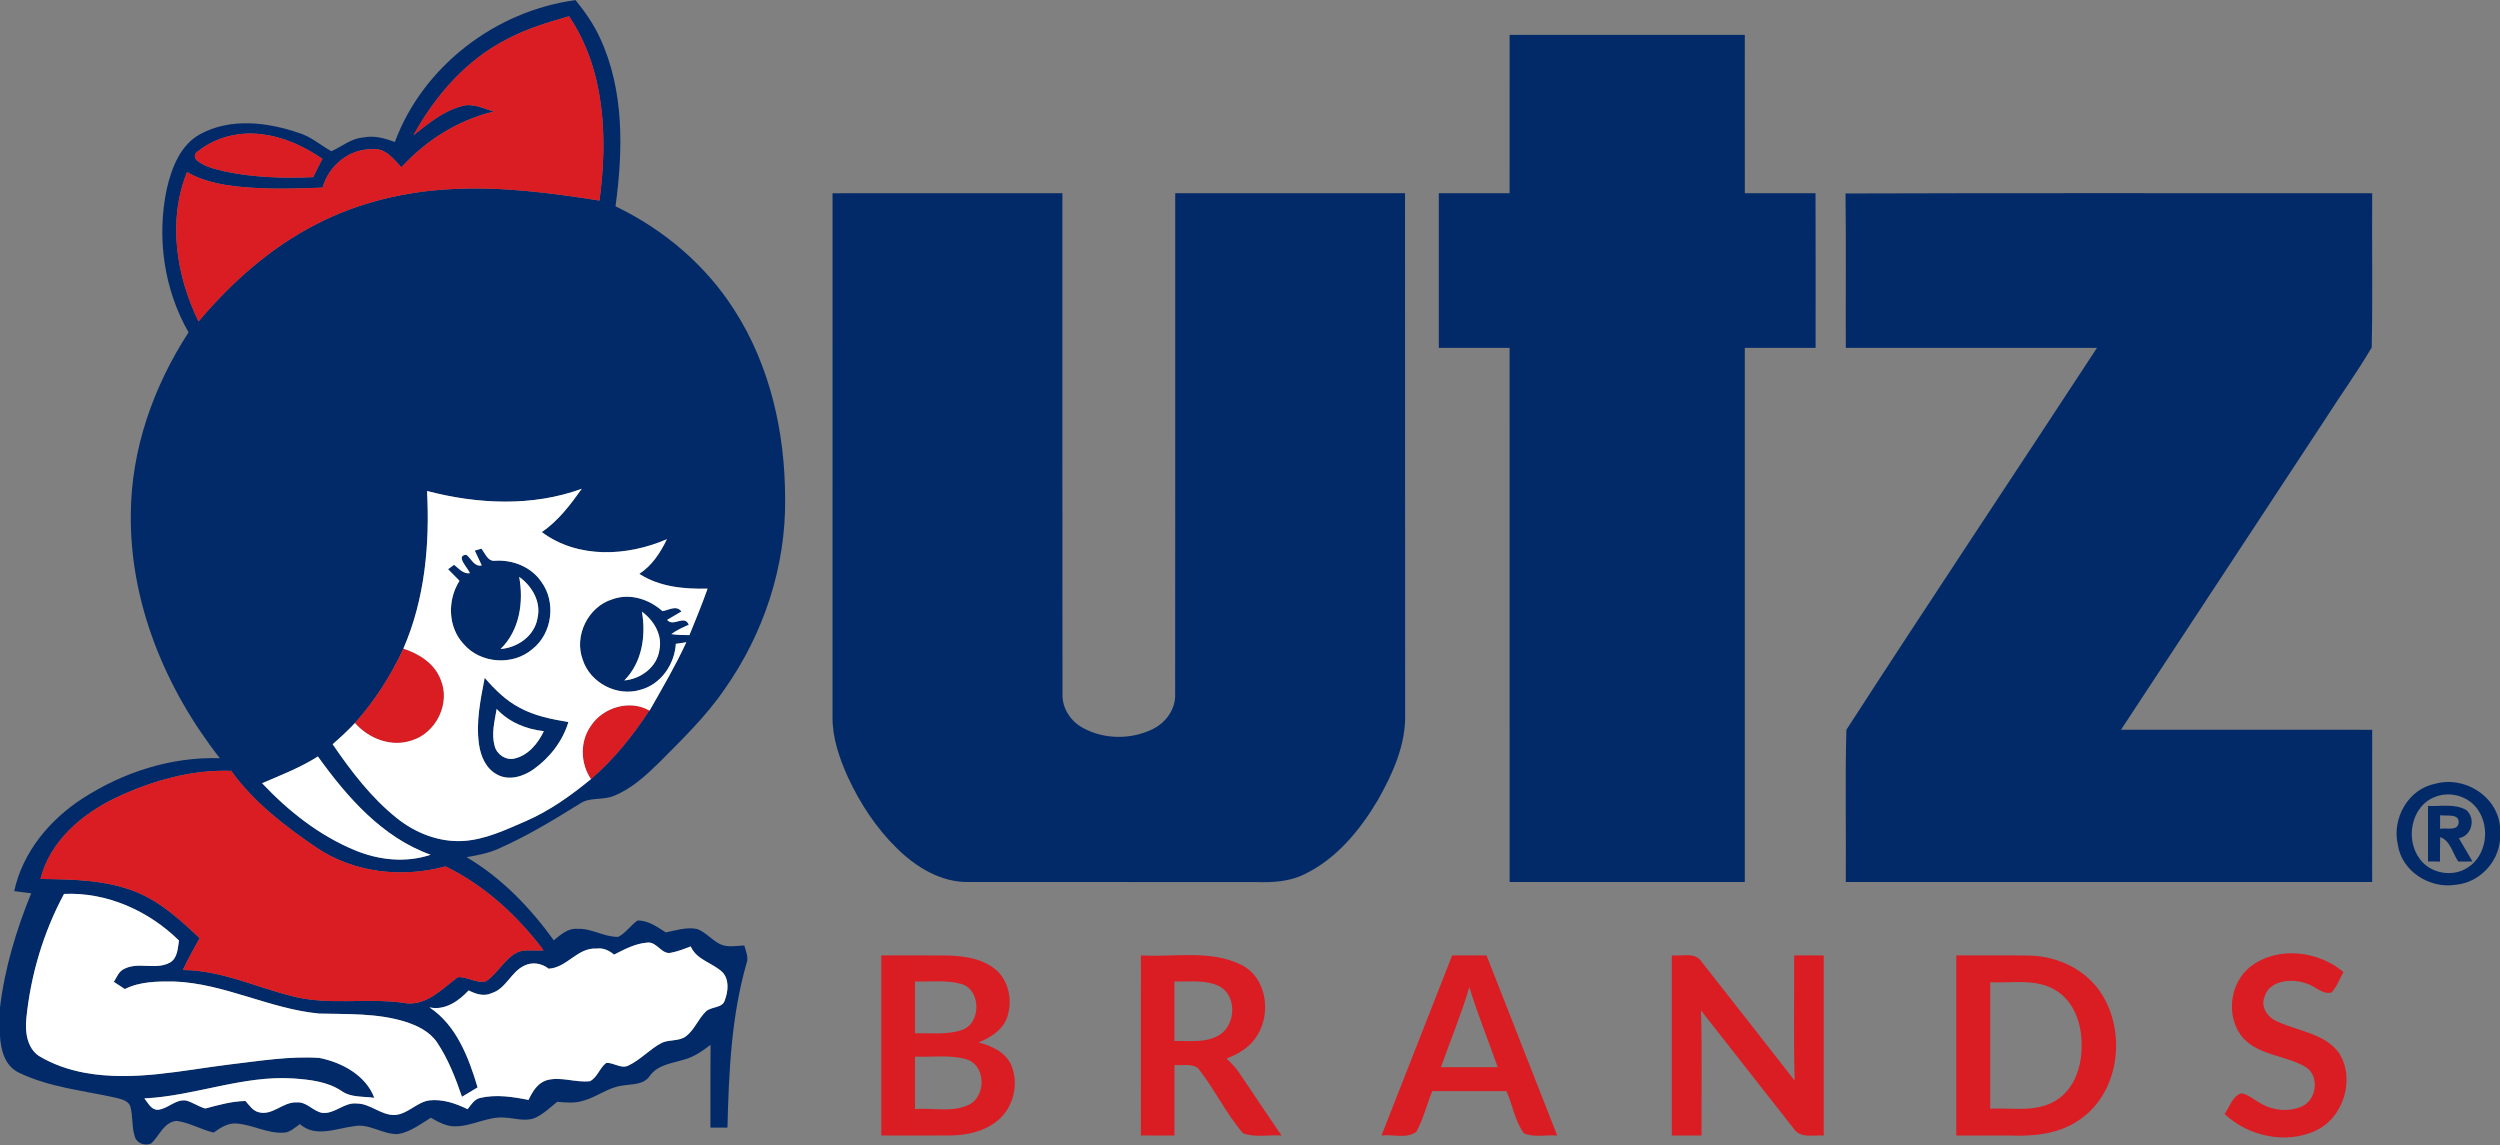
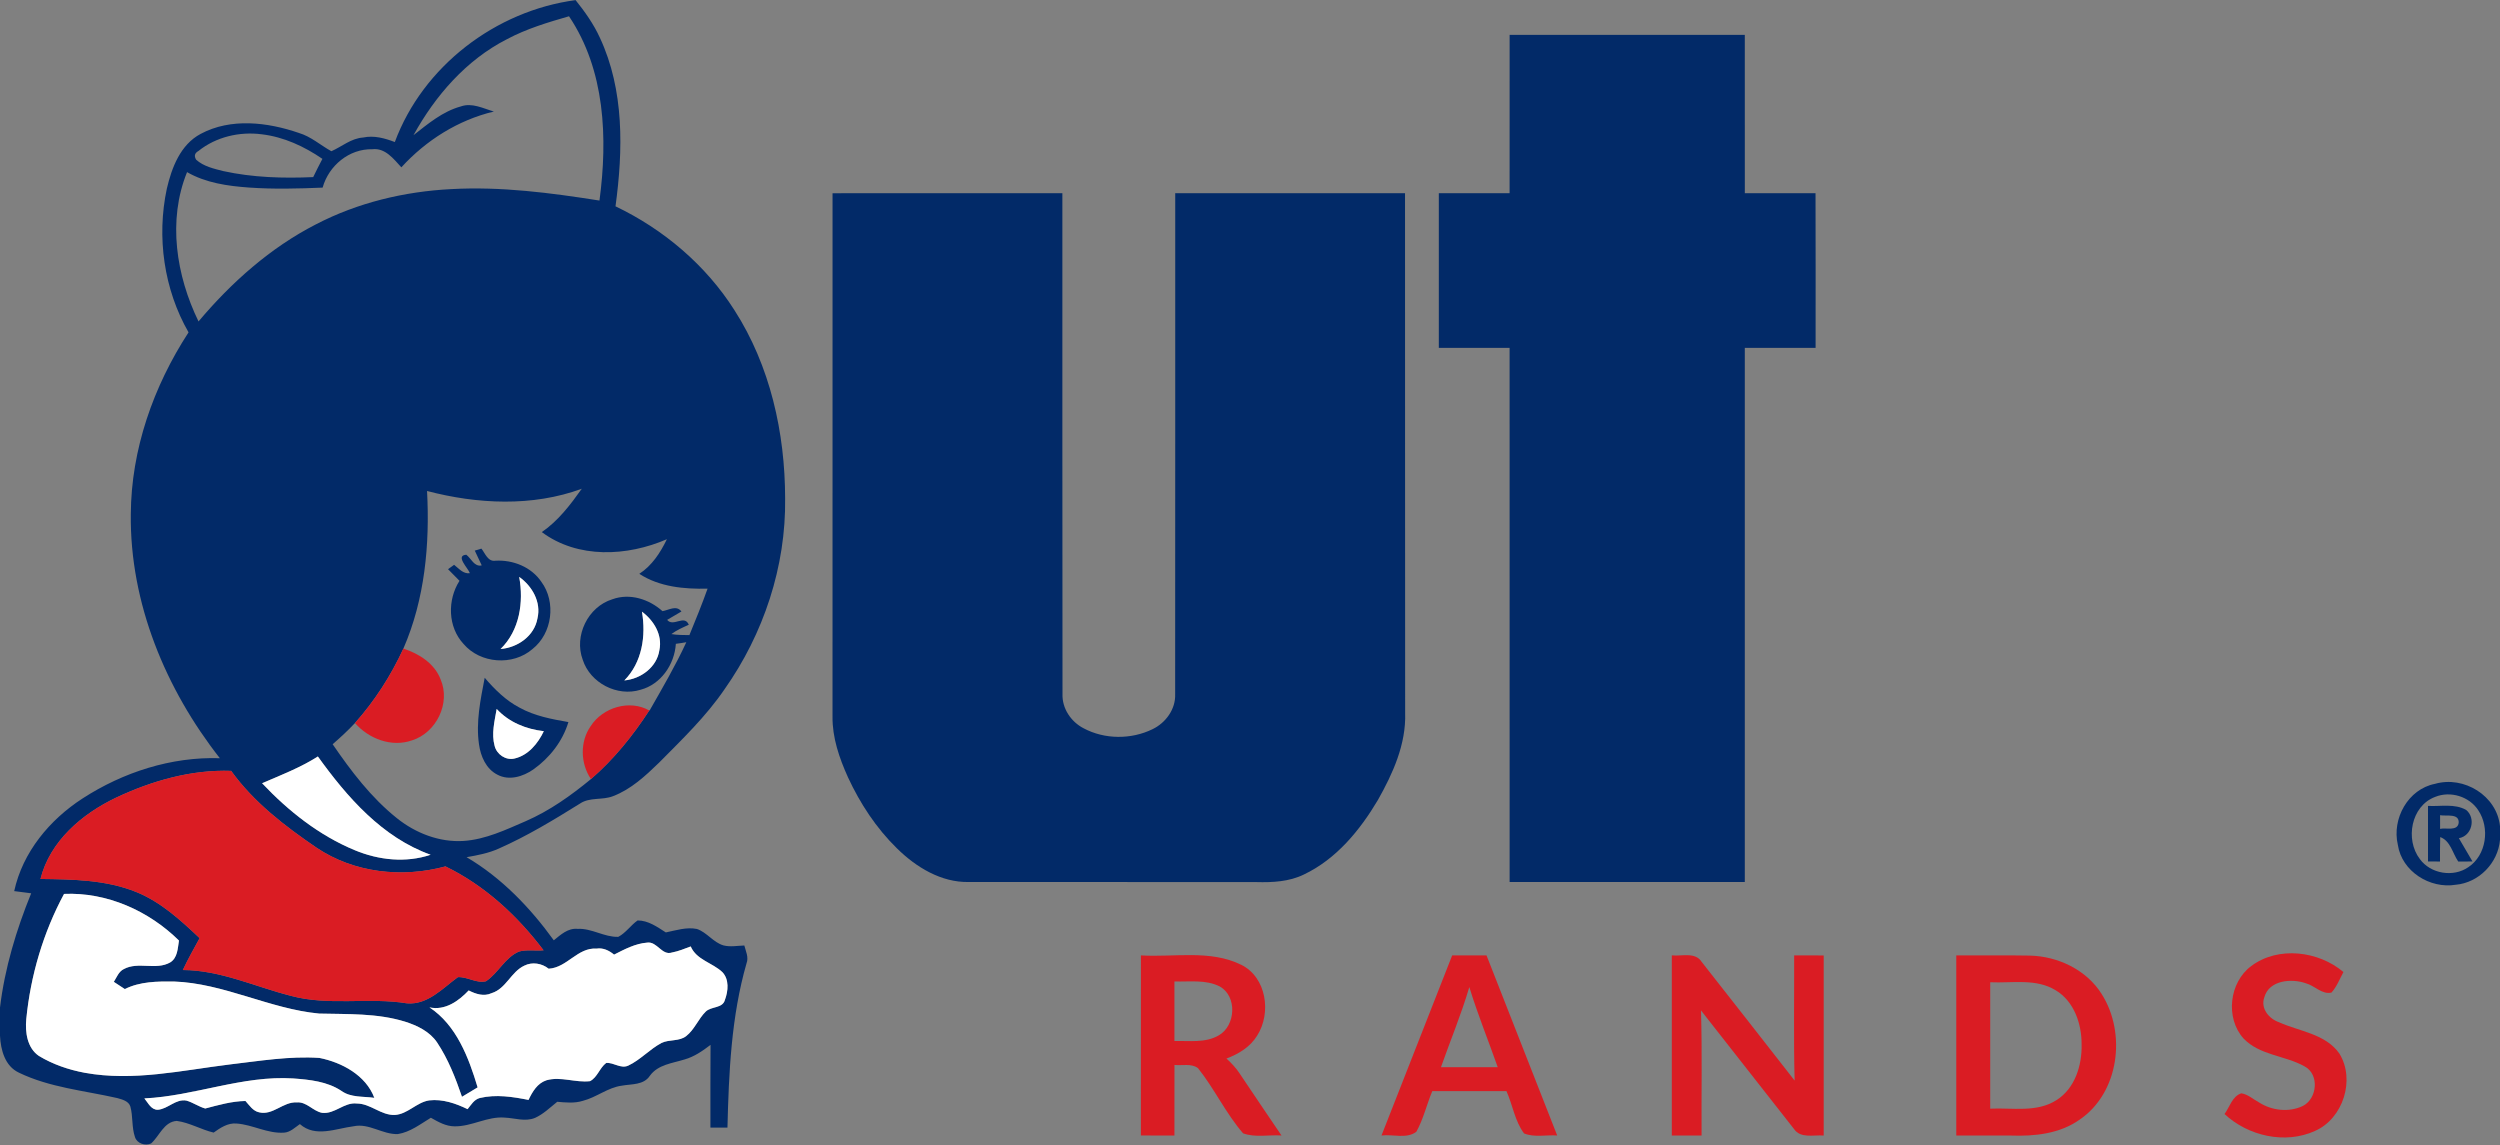
<svg xmlns="http://www.w3.org/2000/svg" version="1.2" baseProfile="tiny-ps" viewBox="0 0 1792 821" width="1792" height="821">
  <rect x="0" y="0" width="1792" height="821" fill="#808080" stroke="none" />
  <title>Utz-brands-logo-svg</title>
  <style>
		tspan { white-space:pre }
		.shp0 { fill: #022a68 } 
		.shp1 { fill: #da1c23 } 
		.shp2 { fill: #ffffff } 
	</style>
  <g id="#022a68ff">
    <path id="Layer" fill-rule="evenodd" class="shp0" d="M283.01 101.82C303.17 47.43 355.39 7.7 412.57 0.08C419.24 8.41 425.49 17.18 429.94 26.93C447.55 64.56 446.67 107.59 441.19 147.9C475.6 164.35 505.88 189.96 526.4 222.26C552.08 262.19 562.74 310.22 562.78 357.3C563.42 406 547.37 454.35 519.36 494.05C506.04 513.58 488.93 529.98 472.39 546.7C462.64 556.15 452.34 565.77 439.45 570.68C431.8 573.73 422.75 571.24 415.71 576.02C396.91 587.73 377.86 599.27 357.56 608.25C350.23 611.56 342.31 613.07 334.44 614.43C359.44 629.13 380.08 650.63 396.96 674.02C401.89 670.04 407.11 665.13 413.99 665.81C424.15 665.26 433.16 671.87 443.18 671.53C448.63 668.7 452.07 663.23 457.05 659.77C464.7 659.77 471.1 664.43 477.26 668.36C484.56 666.87 492.1 664.36 499.61 665.9C506.76 668.36 511.24 675.49 518.55 677.66C523.46 678.91 528.55 677.91 533.53 677.73C534.59 681.87 536.79 686.19 535.11 690.51C524.14 728.7 522.42 768.76 521.44 808.26C517.37 808.26 513.3 808.29 509.23 808.26C509.27 788.49 509.14 768.72 509.32 748.95C503.64 753.29 497.66 757.45 490.7 759.42C481.96 762.16 471.73 763.04 465.87 771.05C461.39 777.93 452.71 776.91 445.65 778.22C435.58 779.58 427.55 786.59 417.82 789.06C411.84 790.96 405.53 790.3 399.42 789.76C394.33 793.85 389.53 798.58 383.52 801.3C376.5 804.21 368.94 801.41 361.7 801.09C349.3 800.1 338.13 807.56 325.8 807.36C319.57 807.34 314.1 804.17 308.85 801.2C301.34 805.73 294.1 811.48 285.2 812.9C274.25 813.33 264.55 804.92 253.44 807.31C240.72 808.92 226.08 815.59 214.97 805.75C211.44 808.13 208.14 811.59 203.64 811.88C191.8 812.7 181.15 806.16 169.56 805.34C163.32 804.78 157.98 808.4 153.13 811.84C144.13 809.69 135.89 804.71 126.71 803.47C117.48 804.08 114.35 814.24 108.33 819.62C104.1 821.54 98.22 819.71 96.75 815.05C94.31 808.01 95.41 800.32 93.45 793.17C92.16 789.17 87.61 788.11 84.03 787.09C60.43 781.73 35.59 779.55 13.55 768.88C3.51 764.17 0.52 752.59 0 742.45L0 722.18C3.39 693.99 11.68 666.55 22.35 640.31C18.3 639.79 14.23 639.29 10.18 638.75C16.25 610.83 35.57 587.6 59.19 572.33C88.22 553.53 122.82 542.35 157.59 543.48C118.7 493.94 93.02 432.16 93.76 368.56C94.01 322.16 109.99 276.9 135.15 238.23C117.45 207.4 112.2 169.91 119.58 135.25C123.09 120.16 129.35 103.63 143.86 95.96C165.53 84.37 191.85 87.59 214.25 95.3C222.94 97.9 229.72 104.08 237.53 108.4C245.09 105.07 251.67 99.15 260.29 98.58C268.05 96.91 275.79 99.06 283.01 101.82ZM363.4 28.09C334.21 42.95 311.99 68.56 296.38 96.91C306.77 88.76 317.29 79.85 330.3 76.3C338.38 73.4 346.34 77.75 354.01 79.94C328.35 86.07 305.41 100.55 287.69 119.94C282.15 113.92 276.15 105.89 266.92 106.97C250.27 106.57 235.65 118.72 231.26 134.48C213.71 135.23 196.1 135.68 178.54 134.44C163.25 133.35 147.57 131.14 134.08 123.38C120.03 158.03 126.32 197.56 142.3 230.41C165.87 202.44 193.77 177.56 226.51 160.79C256.42 145.25 289.93 137.24 323.53 135.55C359.1 133.58 394.6 138.22 429.7 143.76C435.67 99.08 433.81 50.26 407.86 11.66C392.66 16.05 377.38 20.62 363.4 28.09ZM142.25 108.22C139.51 109.76 138.97 111.84 140.62 114.49C145.92 119.28 153.18 120.89 159.92 122.61C181.08 127.27 202.91 127.9 224.5 126.95C226.62 122.56 228.82 118.2 231.1 113.87C218.12 104.98 203.41 98.13 187.66 96.27C171.76 94.17 154.85 98.11 142.25 108.22ZM306.11 351.94C308.15 390.15 304.55 429.53 289.14 464.91C280.23 484.3 268.64 502.33 254.43 518.28C249.41 523.64 244 528.64 238.44 533.46C251.67 552.78 266.06 571.74 284.46 586.45C297.85 597.21 315.03 603.91 332.38 602.78C348.11 601.72 362.56 594.77 376.82 588.62C393.95 581.17 409.24 570.27 423.59 558.46C439.95 544.34 453.66 527.33 465.4 509.26L465.6 509.35C474.77 493.24 484.18 477.22 491.96 460.34C489.47 460.8 486.96 461.16 484.45 461.48C483.52 476.2 473.79 490.55 459.13 494.42C442.43 499.62 423.02 489.55 417.7 472.9C411.28 455.78 421.46 434.94 438.93 429.56C451.44 424.99 465.24 429.46 474.86 438.06C479.47 437.34 484.79 433.51 488.46 438.31C485.04 440.35 481.6 442.29 478.21 444.33C482.62 449.73 490.56 440.23 493.73 447.81C489.43 449.78 485.04 451.66 481.24 454.51C485.49 455.23 489.84 455.19 494.16 455.25C498.68 444.24 503.19 433.17 507.19 421.95C490.42 422.34 472.64 420.71 458.25 411.32C467.39 405.39 473.36 396.14 478.03 386.5C449.63 398.83 414.2 400.67 388.38 381.41C400.17 373.29 408.83 361.87 417.02 350.33C381.66 363.36 342.11 361.39 306.11 351.94ZM460.15 438.45C463.14 455.75 460.31 474.82 447.52 487.74C459.4 486.63 470.88 478.24 472.66 465.96C474.95 455.05 468.64 444.74 460.15 438.45ZM187.87 561.42C206.71 581.38 228.82 598.89 254.32 609.43C271.42 616.56 290.91 618.66 308.67 612.69C274 600.31 248.75 571.31 227.85 542.24C215.33 550.23 201.44 555.56 187.87 561.42ZM83.13 571.79C58.76 583.44 35.86 602.87 29.01 630.04C52.2 630.36 76.18 630.58 97.97 639.52C115.46 646.67 129.54 659.68 143.09 672.46C138.93 679.99 134.74 687.5 131.07 695.31C158.02 695.42 182.68 707.23 208.34 713.77C235.61 721.26 264.14 714.67 291.79 719.2C306.63 720.37 317.27 708.38 328.22 700.42C335.05 700.06 341.61 705.06 348.33 703.38C357.22 697.46 361.91 686.42 372 682.07C377.72 680.51 383.76 681.69 389.62 681.17C370.87 656.35 347.47 634.72 319.32 621.04C288.39 629.43 253.87 625.74 226.99 607.69C204.27 592.21 181.89 575.07 165.69 552.56C137.12 551.56 108.81 559.68 83.13 571.79ZM45.91 640.76C31 668.45 21.92 699.22 18.83 730.51C17.94 739.85 19.46 751.19 27.88 756.89C37.92 762.97 49.23 766.82 60.75 768.97C95.46 775.3 130.33 767.23 164.76 762.99C186.03 760.51 207.46 756.89 228.93 758.31C245.04 761.52 262.26 770.75 268.32 786.93C260.41 785.78 251.45 786.88 244.66 781.91C234.57 775.21 222.1 773.92 210.33 773.04C173.97 770.66 139.51 785.64 103.47 787.34C106.19 790.5 108.24 795.57 113.15 795.48C120.42 794.89 125.92 787.54 133.59 788.9C138.31 790.23 142.36 793.24 147.12 794.58C156.57 792.09 166.08 789.35 175.94 789.19C178.77 792.29 181.3 796.39 185.72 797.31C195.58 799.73 202.93 789.64 212.66 790.21C219.79 789.55 224.32 796.5 230.88 797.68C239.95 798.76 246.67 789.94 255.77 791C265.59 791.02 273.08 799.53 282.96 799.21C292.26 798.65 298.58 790.14 307.63 788.76C317.24 787.65 326.66 790.91 335.16 795.05C337.67 792 339.85 788.08 343.96 787.04C355.44 784.31 367.45 786.14 378.85 788.42C381.57 782.63 385.19 776.46 391.66 774.35C401.96 771.39 412.5 776.23 422.93 774.98C428.25 772.22 429.79 765.46 434.51 761.93C439.83 761.43 444.88 766.25 450.22 763.88C459.06 759.76 465.65 752.07 474.27 747.54C479.81 744.9 486.8 746.62 491.85 742.68C497.87 737.97 500.52 730.37 505.9 725.08C509.93 721.19 518.07 722.95 519.66 716.6C521.99 710.33 522.78 702.07 517.82 696.85C510.72 690.06 499.27 688.11 495.11 678.41C490.7 680.04 486.35 681.89 481.71 682.75C474.4 685.19 471.06 674.65 463.88 675.67C455.35 676.33 447.66 680.47 440.17 684.27C436.6 681.33 432.37 679.22 427.59 679.97C414.04 679.02 406.5 693.61 393.29 694.38C388.43 690.49 381.5 689.31 375.84 692.18C366.25 696.62 362.77 708.74 352.34 711.91C346.82 714.47 341 712.52 335.95 709.94C328.71 717.61 319.01 724.51 307.85 722.09C327.2 734.81 335.98 758.15 342.36 779.44C338.62 781.68 334.87 783.92 331.14 786.18C326.52 772.68 321.29 759.22 313.33 747.27C308.06 739.4 299.07 735.1 290.32 732.32C270.38 726.16 249.34 727.05 228.75 726.53C193.14 723.16 160.51 704.79 124.53 703.54C112.7 703.45 100.32 703.52 89.49 708.97C86.84 707.25 84.21 705.51 81.59 703.79C83.67 700.56 85.03 696.44 88.72 694.65C99.04 689.04 111.73 695.65 121.93 689.9C127.36 686.62 127.36 679.7 128.29 674.2C106.64 652.84 76.59 639.41 45.91 640.76Z" />
    <path id="Layer" class="shp0" d="M1082.1 24.97C1138.28 24.94 1194.49 24.94 1250.67 24.97C1250.67 62.79 1250.64 100.64 1250.69 138.49C1267.57 138.49 1284.47 138.51 1301.37 138.47C1301.51 175.41 1301.42 212.37 1301.42 249.34C1284.49 249.36 1267.59 249.32 1250.67 249.36C1250.67 377 1250.69 504.62 1250.67 632.23C1194.49 632.23 1138.28 632.23 1082.1 632.23C1082.08 504.62 1082.1 376.98 1082.08 249.34C1065.18 249.34 1048.25 249.36 1031.35 249.34C1031.33 212.4 1031.33 175.43 1031.35 138.49C1048.25 138.49 1065.18 138.51 1082.08 138.49C1082.1 100.64 1082.08 62.79 1082.1 24.97Z" />
    <path id="Layer" class="shp0" d="M596.77 138.51C651.68 138.47 706.6 138.49 761.51 138.49C761.58 258.14 761.4 377.79 761.6 497.45C761.24 507.79 767.64 517.31 776.65 521.99C791.72 530.09 810.83 530.18 826.15 522.67C835.66 518.08 842.78 508.31 842.35 497.49C842.47 377.84 842.35 258.16 842.4 138.49C897.31 138.49 952.23 138.49 1007.12 138.49C1007.23 262.67 1007.07 386.82 1007.21 510.98C1007.98 533.3 998.45 554.39 987.7 573.41C974.83 595.11 957.86 615.81 934.65 626.83C924.08 632.01 912.13 632.6 900.59 632.28C831.88 632.19 763.16 632.28 694.45 632.23C674.6 632.62 656.66 621.62 642.95 608.12C628.08 593.59 616.52 575.95 607.83 557.17C601.63 543.44 596.52 528.71 596.75 513.46C596.79 388.47 596.75 263.5 596.77 138.51Z" />
-     <path id="Layer" class="shp0" d="M1322.87 138.69C1448.69 138.24 1574.54 138.58 1700.39 138.51C1700.11 175.34 1700.82 212.22 1700.05 249.02C1689.57 266.96 1677.26 283.86 1666.11 301.42C1617.53 375.31 1568.88 449.15 1520.35 523.06C1580.35 523.12 1640.36 523.03 1700.39 523.1C1700.34 559.48 1700.36 595.86 1700.36 632.23C1574.61 632.26 1448.83 632.26 1323.07 632.21C1323.39 595.86 1322.46 559.41 1323.5 523.08C1382.74 431.48 1443.37 340.69 1503.11 249.36C1443.1 249.32 1383.08 249.36 1323.07 249.34C1322.93 212.44 1323.34 175.57 1322.87 138.69Z" />
    <path id="Layer" fill-rule="evenodd" class="shp0" d="M340.32 394.67C341.52 394.31 343.9 393.61 345.07 393.25C347.77 396.64 349.71 402.79 355.14 401.91C367.77 401.21 380.82 406.39 388.04 417.04C398.77 431.59 395.89 454.01 381.68 465.23C367.65 477.43 344.28 475.73 332.24 461.54C320.93 449.37 320.61 430.01 329.37 416.32C326.59 413.56 323.85 410.8 321.16 408C322.58 406.93 324.03 405.87 325.5 404.85C328.87 407.45 332 411.55 336.81 410.87C335.55 407.2 326.07 398.24 334.24 397.63C337.79 400.33 339.98 406.52 345.3 405.26C343.63 401.73 341.97 398.2 340.32 394.67ZM372.16 413.52C375.48 431.64 372.47 451.88 358.81 465.21C371.09 464.19 383.06 455.87 385.26 443.22C388.04 431.57 381.48 420.12 372.16 413.52Z" />
    <path id="Layer" fill-rule="evenodd" class="shp0" d="M347.43 485.84C354.6 494.17 362.56 502.11 372.41 507.24C383.18 513.21 395.44 515.5 407.43 517.58C403.31 531.36 393.95 543.28 382.29 551.54C374.99 556.65 364.89 559.8 356.54 555.29C348.44 551.22 344.53 542.13 343.35 533.58C341.02 517.58 344.44 501.52 347.43 485.84ZM356.02 508.17C354.53 516.86 352.13 525.93 354.55 534.68C356.07 540.75 362.5 545.18 368.74 543.73C378.67 541.47 385.6 532.92 389.81 524.12C377.09 522.67 364.8 517.72 356.02 508.17Z" />
    <path id="Layer" fill-rule="evenodd" class="shp0" d="M1745.41 561.85C1766.12 555.9 1789.78 570.34 1792 592.21L1792 602.06C1790.57 618.62 1776.84 632.75 1760.21 634.2C1741.72 637.21 1721.63 624.63 1718.78 605.61C1714.37 586.9 1726.04 565.65 1745.41 561.85ZM1745.46 571.24C1728.22 577.71 1723.87 601.83 1734.55 615.76C1742.22 626.35 1758.51 629.07 1769.28 621.6C1782.32 613 1784.9 593.41 1776.41 580.79C1769.98 570.84 1756.36 566.76 1745.46 571.24Z" />
    <path id="Layer" fill-rule="evenodd" class="shp0" d="M1740.39 577.67C1749.44 578.19 1759.51 575.84 1767.77 580.59C1774.87 586.47 1771.93 599.18 1762.52 600.83C1765.82 606.35 1769.06 611.92 1772.29 617.51C1768.88 617.53 1765.46 617.53 1762.07 617.55C1757.99 611.62 1756.52 602.69 1749.15 600.02C1748.94 605.83 1749.01 611.69 1748.99 617.53C1746.11 617.53 1743.24 617.53 1740.39 617.51C1740.37 604.23 1740.37 590.95 1740.39 577.67ZM1749.06 584.34C1749.01 587.6 1748.99 590.86 1749.06 594.14C1753.26 593.1 1761.52 596.04 1762.38 589.88C1762.93 582.74 1753.44 585.2 1749.06 584.34Z" />
  </g>
  <g id="#da1c23ff">
-     <path id="Layer" class="shp1" d="M363.4 28.09C377.38 20.62 392.66 16.05 407.86 11.66C433.81 50.26 435.67 99.08 429.7 143.76C394.6 138.22 359.1 133.58 323.53 135.55C289.93 137.24 256.42 145.25 226.51 160.79C193.77 177.56 165.87 202.44 142.3 230.41C126.32 197.56 120.03 158.03 134.08 123.38C147.57 131.14 163.25 133.35 178.54 134.44C196.1 135.68 213.71 135.23 231.26 134.48C235.65 118.72 250.27 106.57 266.92 106.97C276.15 105.89 282.15 113.92 287.69 119.94C305.41 100.55 328.35 86.07 354.01 79.94C346.34 77.75 338.38 73.4 330.3 76.3C317.29 79.85 306.77 88.76 296.38 96.91C311.99 68.56 334.21 42.95 363.4 28.09Z" />
-     <path id="Layer" class="shp1" d="M142.25 108.22C154.85 98.11 171.76 94.17 187.66 96.27C203.41 98.13 218.12 104.98 231.1 113.87C228.82 118.2 226.62 122.56 224.5 126.95C202.91 127.9 181.08 127.27 159.92 122.61C153.18 120.89 145.92 119.28 140.62 114.49C138.97 111.84 139.51 109.76 142.25 108.22Z" />
    <path id="Layer" class="shp1" d="M254.43 518.28C268.64 502.33 280.23 484.3 289.14 464.91C300.39 468.58 311.45 475.52 315.84 487.02C323.15 504.03 312.74 525.3 295.25 530.72C280.61 535.82 264.37 529.57 254.43 518.28Z" />
    <path id="Layer" class="shp1" d="M423.45 520.41C432.12 507.06 451.26 501.25 465.4 509.26C453.66 527.33 439.95 544.34 423.59 558.46C416.01 547.22 415.58 531.63 423.45 520.41Z" />
    <path id="Layer" class="shp1" d="M83.13 571.79C108.81 559.68 137.12 551.56 165.69 552.56C181.89 575.07 204.27 592.21 226.99 607.69C253.87 625.74 288.39 629.43 319.32 621.04C347.47 634.72 370.87 656.35 389.62 681.17C383.76 681.69 377.72 680.51 372 682.07C361.91 686.42 357.22 697.46 348.33 703.38C341.61 705.06 335.05 700.06 328.22 700.42C317.27 708.38 306.63 720.37 291.79 719.2C264.14 714.67 235.61 721.26 208.34 713.77C182.68 707.23 158.02 695.42 131.07 695.31C134.74 687.5 138.93 679.99 143.09 672.46C129.54 659.68 115.46 646.67 97.97 639.52C76.18 630.58 52.2 630.36 29.01 630.04C35.86 602.87 58.76 583.44 83.13 571.79Z" />
    <path id="Layer" class="shp1" d="M1613.73 692.43C1633.03 678 1661.9 681.6 1679.77 696.75C1677.08 701.73 1675.04 707.23 1671.2 711.48C1664.41 713.07 1659.18 706.51 1652.92 704.85C1642.69 701.19 1626.47 702.48 1623.07 714.85C1620.2 722.88 1626.4 730.26 1633.64 732.77C1648.35 739.38 1666.94 741.03 1676.88 755.21C1688.42 773.94 1679.57 801.79 1659.39 810.66C1637.98 820.39 1611.47 814.33 1594.54 798.54C1598.25 793.47 1600.06 785.8 1606.58 783.69C1611.35 784.4 1615.04 787.95 1619.2 790.16C1628.37 796.09 1640.68 797.54 1650.63 792.77C1661.08 787.59 1662.69 769.96 1651.83 764.33C1637.85 756.52 1619.75 756.52 1608.18 744.4C1594.97 729.74 1597.89 704.11 1613.73 692.43Z" />
-     <path id="Layer" fill-rule="evenodd" class="shp1" d="M631.7 684.83C646.64 684.86 661.57 684.79 676.53 684.86C688.59 684.99 701.41 686.3 711.6 693.38C723.18 701.26 726.55 717.84 721.44 730.42C717.91 738.95 709.56 743.88 701.41 747.23C710.69 749.6 720.56 754.08 724.79 763.27C730.58 776.7 726.55 793.81 715.19 803.13C705.78 811 693.18 813.81 681.14 813.9C664.65 814.03 648.17 813.9 631.7 813.92C631.7 770.89 631.68 727.86 631.7 684.83ZM655.89 703.52C655.87 715.89 655.87 728.29 655.89 740.67C667 740.35 678.52 741.93 689.24 738.38C703.68 733.88 703.43 708.7 688.49 705.13C677.86 702.39 666.73 703.84 655.89 703.52ZM655.89 757.38C655.87 769.92 655.87 782.45 655.89 794.96C669.19 793.92 683.95 797.97 696.12 791C706.98 783.83 706.14 763.47 692.91 759.35C680.91 755.87 668.2 757.9 655.89 757.38Z" />
    <path id="Layer" fill-rule="evenodd" class="shp1" d="M817.78 813.92C817.8 770.89 817.78 727.86 817.8 684.83C841.65 686.28 867.36 680.58 889.64 691.53C907.92 700.51 911.5 726.19 901.09 742.39C896.18 750.46 887.79 755.53 879.12 758.76C882.7 762.02 886.04 765.55 888.67 769.62C898.56 784.44 908.6 799.15 918.58 813.92C909.49 813.31 899.76 815.55 891.07 812.38C878.67 798.11 870.55 780.46 858.73 765.66C854.05 762.09 847.38 763.97 841.86 763.36C841.81 780.21 841.86 797.06 841.83 813.94C833.8 813.94 825.79 813.94 817.78 813.92ZM841.83 703.5C841.83 717.73 841.83 731.96 841.83 746.21C852.42 745.89 863.92 747.77 873.53 742.2C885.8 735.28 886.99 714.15 874.3 707.09C864.28 702 852.65 703.86 841.83 703.5Z" />
    <path id="Layer" fill-rule="evenodd" class="shp1" d="M1040.92 684.83C1049.11 684.83 1057.33 684.83 1065.54 684.83C1082.44 727.86 1099.34 770.87 1116.2 813.92C1108.37 813.35 1099.82 815.48 1092.44 812.43C1085.83 803.67 1084.3 792.04 1079.82 782.11C1062.1 782.11 1044.38 782.11 1026.67 782.11C1022.64 791.73 1020.33 802.11 1015.24 811.23C1008.32 816.54 998.38 812.9 990.26 813.92C1007.14 770.89 1024.02 727.86 1040.92 684.83ZM1053.21 707.52C1047.48 727.05 1039.61 745.82 1032.87 764.99C1046.44 765.01 1060.02 765.01 1073.59 764.99C1066.85 745.82 1059.14 726.98 1053.21 707.52Z" />
    <path id="Layer" class="shp1" d="M1198.35 684.81C1205.46 685.58 1215.14 682.16 1219.76 689.49C1241.96 717.84 1264.29 746.12 1286.39 774.56C1285.6 744.65 1286.17 714.74 1286.05 684.83C1293.11 684.83 1300.17 684.83 1307.23 684.86C1307.23 727.88 1307.25 770.94 1307.23 813.96C1300.08 813.33 1290.6 816.29 1285.87 809.17C1263.61 780.91 1241.46 752.59 1219.28 724.29C1220.17 754.15 1219.49 784.06 1219.69 813.94C1212.56 813.92 1205.46 813.92 1198.35 813.94C1198.33 770.89 1198.33 727.86 1198.35 684.81Z" />
    <path id="Layer" fill-rule="evenodd" class="shp1" d="M1402.26 684.83C1419.8 684.95 1437.33 684.63 1454.87 684.97C1475.12 685.4 1495.71 695.19 1506.59 712.7C1524.31 740.76 1519.01 783.26 1490.73 802.52C1476.43 812.72 1458.29 814.6 1441.23 813.96C1428.24 813.92 1415.25 813.94 1402.26 813.94C1402.26 770.91 1402.26 727.88 1402.26 684.83ZM1426.59 704.08C1426.59 734.29 1426.59 764.49 1426.59 794.69C1442.45 793.94 1460.07 797.68 1474.19 788.49C1487.38 780.14 1492.43 763.56 1492.09 748.67C1492.18 733.95 1486.73 717.75 1473.51 709.83C1459.42 701.14 1442.22 704.83 1426.59 704.08Z" />
  </g>
  <g id="#ffffffff">
-     <path id="Layer" fill-rule="evenodd" class="shp2" d="M306.11 351.94C342.11 361.39 381.66 363.36 417.02 350.33C408.83 361.87 400.17 373.29 388.38 381.41C414.2 400.67 449.63 398.83 478.03 386.5C473.36 396.14 467.39 405.39 458.25 411.32C472.64 420.71 490.42 422.34 507.19 421.95C503.19 433.17 498.68 444.24 494.16 455.25C489.84 455.19 485.49 455.23 481.24 454.51C485.04 451.66 489.43 449.78 493.73 447.81C490.56 440.23 482.62 449.73 478.21 444.33C481.6 442.29 485.04 440.35 488.46 438.31C484.79 433.51 479.47 437.34 474.86 438.06C465.24 429.46 451.44 424.99 438.93 429.56C421.46 434.94 411.28 455.78 417.7 472.9C423.02 489.55 442.43 499.62 459.13 494.42C473.79 490.55 483.52 476.2 484.45 461.48C486.96 461.16 489.47 460.8 491.96 460.34C484.18 477.22 474.77 493.24 465.6 509.35L465.4 509.26C451.26 501.25 432.12 507.06 423.45 520.41C415.58 531.63 416.01 547.22 423.59 558.46C409.24 570.27 393.95 581.17 376.82 588.62C362.56 594.77 348.11 601.72 332.38 602.78C315.03 603.91 297.85 597.21 284.46 586.45C266.06 571.74 251.67 552.78 238.44 533.46C244 528.64 249.41 523.64 254.43 518.28C264.37 529.57 280.61 535.82 295.25 530.72C312.74 525.3 323.15 504.03 315.84 487.02C311.45 475.52 300.39 468.58 289.14 464.91C304.55 429.53 308.15 390.15 306.11 351.94ZM340.32 394.67C341.97 398.2 343.63 401.73 345.3 405.26C339.98 406.52 337.79 400.33 334.24 397.63C326.07 398.24 335.55 407.2 336.81 410.87C332 411.55 328.87 407.45 325.5 404.85C324.03 405.87 322.58 406.93 321.16 408C323.85 410.8 326.59 413.56 329.37 416.32C320.61 430.01 320.93 449.37 332.24 461.54C344.28 475.73 367.65 477.43 381.68 465.23C395.89 454.01 398.77 431.59 388.04 417.04C380.82 406.39 367.77 401.21 355.14 401.91C349.71 402.79 347.77 396.64 345.07 393.25C343.9 393.61 341.52 394.31 340.32 394.67ZM347.43 485.84C344.44 501.52 341.02 517.58 343.35 533.58C344.53 542.13 348.44 551.22 356.54 555.29C364.89 559.8 374.99 556.65 382.29 551.54C393.95 543.28 403.31 531.36 407.43 517.58C395.44 515.5 383.18 513.21 372.41 507.24C362.56 502.11 354.6 494.17 347.43 485.84Z" />
    <path id="Layer" class="shp2" d="M372.16 413.52C381.48 420.12 388.04 431.57 385.26 443.22C383.06 455.87 371.09 464.19 358.81 465.21C372.47 451.88 375.48 431.64 372.16 413.52Z" />
    <path id="Layer" class="shp2" d="M460.15 438.45C468.64 444.74 474.95 455.05 472.66 465.96C470.88 478.24 459.4 486.63 447.52 487.74C460.31 474.82 463.14 455.75 460.15 438.45Z" />
    <path id="Layer" class="shp2" d="M356.02 508.17C364.8 517.72 377.09 522.67 389.81 524.12C385.6 532.92 378.67 541.47 368.74 543.73C362.5 545.18 356.07 540.75 354.55 534.68C352.13 525.93 354.53 516.86 356.02 508.17Z" />
    <path id="Layer" class="shp2" d="M187.87 561.42C201.44 555.56 215.33 550.23 227.85 542.24C248.75 571.31 274 600.31 308.67 612.69C290.91 618.66 271.42 616.56 254.32 609.43C228.82 598.89 206.71 581.38 187.87 561.42Z" />
    <path id="Layer" class="shp2" d="M45.91 640.76C76.59 639.41 106.64 652.84 128.29 674.2C127.36 679.7 127.36 686.62 121.93 689.9C111.73 695.65 99.04 689.04 88.72 694.65C85.03 696.44 83.67 700.56 81.59 703.79C84.21 705.51 86.84 707.25 89.49 708.97C100.32 703.52 112.7 703.45 124.53 703.54C160.51 704.79 193.14 723.16 228.75 726.53C249.34 727.05 270.38 726.16 290.32 732.32C299.07 735.1 308.06 739.4 313.33 747.27C321.29 759.22 326.52 772.68 331.14 786.18C334.87 783.92 338.62 781.68 342.36 779.44C335.98 758.15 327.2 734.81 307.85 722.09C319.01 724.51 328.71 717.61 335.95 709.94C341 712.52 346.82 714.47 352.34 711.91C362.77 708.74 366.25 696.62 375.84 692.18C381.5 689.31 388.43 690.49 393.29 694.38C406.5 693.61 414.04 679.02 427.59 679.97C432.37 679.22 436.6 681.33 440.17 684.27C447.66 680.47 455.35 676.33 463.88 675.67C471.06 674.65 474.4 685.19 481.71 682.75C486.35 681.89 490.7 680.04 495.11 678.41C499.27 688.11 510.72 690.06 517.82 696.85C522.78 702.07 521.99 710.33 519.66 716.6C518.07 722.95 509.93 721.19 505.9 725.08C500.52 730.37 497.87 737.97 491.85 742.68C486.8 746.62 479.81 744.9 474.27 747.54C465.65 752.07 459.06 759.76 450.22 763.88C444.88 766.25 439.83 761.43 434.51 761.93C429.79 765.46 428.25 772.22 422.93 774.98C412.5 776.23 401.96 771.39 391.66 774.35C385.19 776.46 381.57 782.63 378.85 788.42C367.45 786.14 355.44 784.31 343.96 787.04C339.85 788.08 337.67 792 335.16 795.05C326.66 790.91 317.24 787.65 307.63 788.76C298.58 790.14 292.26 798.65 282.96 799.21C273.08 799.53 265.59 791.02 255.77 791C246.67 789.94 239.95 798.76 230.88 797.68C224.32 796.5 219.79 789.55 212.66 790.21C202.93 789.64 195.58 799.73 185.72 797.31C181.3 796.39 178.77 792.29 175.94 789.19C166.08 789.35 156.57 792.09 147.12 794.58C142.36 793.24 138.31 790.23 133.59 788.9C125.92 787.54 120.42 794.89 113.15 795.48C108.24 795.57 106.19 790.5 103.47 787.34C139.51 785.64 173.97 770.66 210.33 773.04C222.1 773.92 234.57 775.21 244.66 781.91C251.45 786.88 260.41 785.78 268.32 786.93C262.26 770.75 245.04 761.52 228.93 758.31C207.46 756.89 186.03 760.51 164.76 762.99C130.33 767.23 95.46 775.3 60.75 768.97C49.23 766.82 37.92 762.97 27.88 756.89C19.46 751.19 17.94 739.85 18.83 730.51C21.92 699.22 31 668.45 45.91 640.76Z" />
  </g>
</svg>